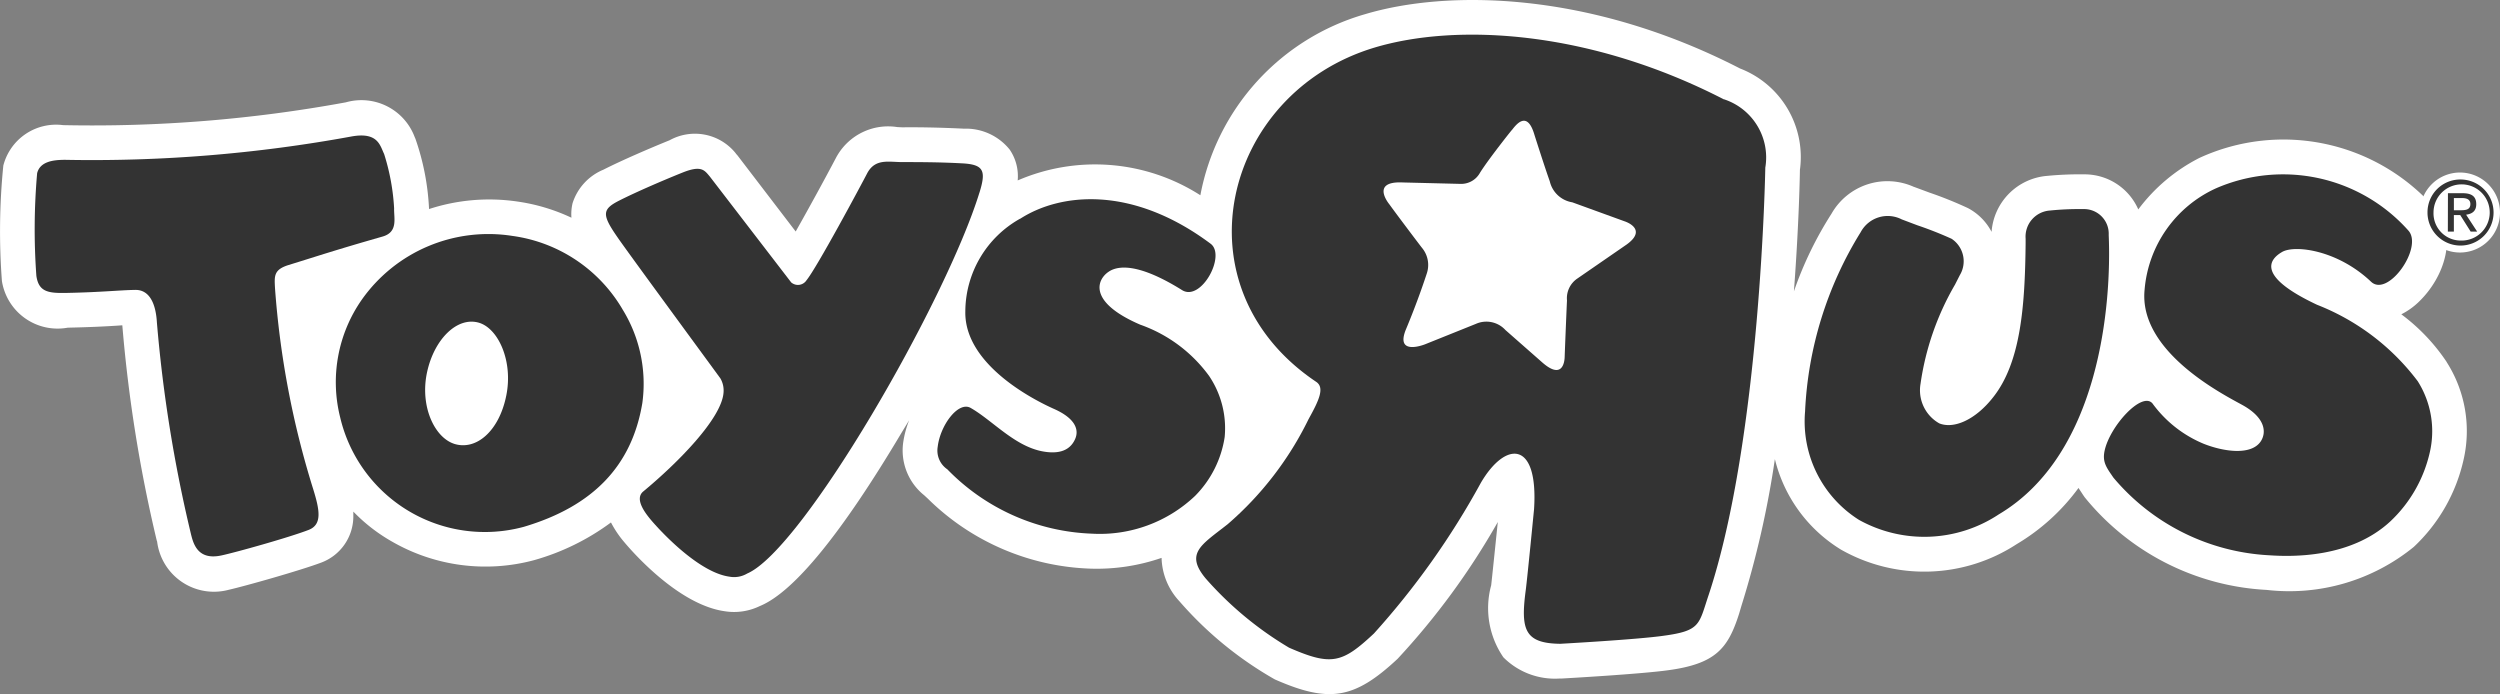
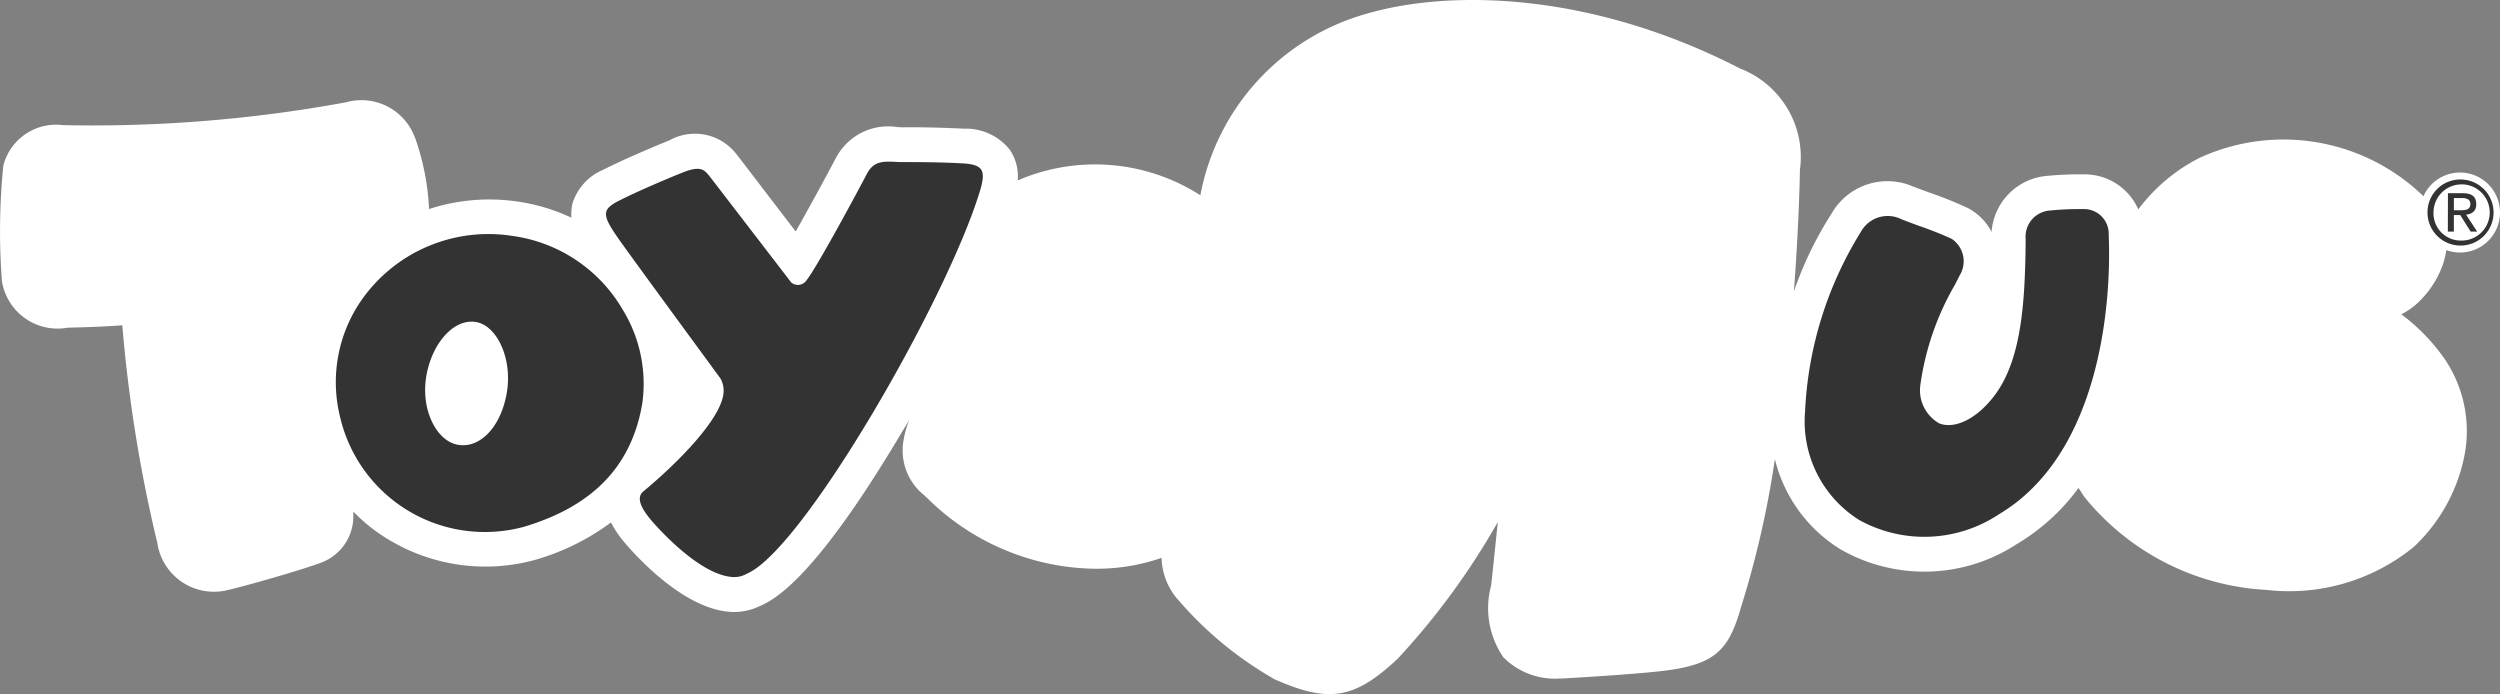
<svg xmlns="http://www.w3.org/2000/svg" width="108" height="29.99" viewBox="0 0 108 29.99">
  <rect x="0" y="0" width="108" height="29.99" fill="#808080" stroke="none" />
  <defs>
    <style>.a{fill:#fff;}.b{fill:#333;}</style>
  </defs>
  <g transform="translate(-51.626 -51.999)">
    <g transform="translate(51.626 51.999)">
      <path class="a" d="M366.209,75.914a1.728,1.728,0,1,1-1.732-1.733,1.73,1.73,0,0,1,1.732,1.733" transform="translate(-258.209 -66.728)" />
      <path class="a" d="M157.326,67.642a8.33,8.33,0,0,0-1.963-2.065,3.061,3.061,0,0,0,.747-.53c1.131-1.081,1.709-2.895.7-4.055a8.694,8.694,0,0,0-10.163-2.174A7.587,7.587,0,0,0,144,61.046a2.531,2.531,0,0,0-2.3-1.515,14.857,14.857,0,0,0-1.638.066,2.619,2.619,0,0,0-2.4,2.418,2.431,2.431,0,0,0-1.017-1.024,16.937,16.937,0,0,0-1.665-.671l-.674-.25.023.013a2.778,2.778,0,0,0-3.577,1.14,15.743,15.743,0,0,0-1.629,3.362c.223-2.954.26-5.118.26-5.318v.069a4.1,4.1,0,0,0-2.589-4.379c-6.518-3.355-12.642-3.41-16.205-2.343a10.073,10.073,0,0,0-7.107,7.82,8.428,8.428,0,0,0-7.892-.64,2.031,2.031,0,0,0-.348-1.336,2.428,2.428,0,0,0-1.975-.9c-1.142-.058-2.154-.066-2.657-.058l-.221-.011A2.547,2.547,0,0,0,87.8,58.711l-.02.032C87.193,59.858,86.508,61.1,86,62l-2.513-3.285-.057-.064-.03-.041a2.259,2.259,0,0,0-2.845-.553c-.849.344-2.058.864-2.864,1.273a2.33,2.33,0,0,0-1.331,1.451,2.065,2.065,0,0,0-.048.623,8.191,8.191,0,0,0-2.344-.7,8.372,8.372,0,0,0-3.807.326,10.691,10.691,0,0,0-.59-3.041l-.031-.07a2.457,2.457,0,0,0-2.97-1.5,60.493,60.493,0,0,1-12.215.986,2.354,2.354,0,0,0-2.585,1.745,28.42,28.42,0,0,0-.061,4.99,2.435,2.435,0,0,0,2.842,2.015c.934-.021,1.585-.052,2.115-.086l.244-.017a62.286,62.286,0,0,0,1.488,9.3l.016.043a2.472,2.472,0,0,0,3.1,2.081c.688-.155,3.089-.833,3.992-1.174a2.132,2.132,0,0,0,1.384-1.984V74.1a7.374,7.374,0,0,0,1.679,1.3,8.087,8.087,0,0,0,6.122.8,10.221,10.221,0,0,0,3.329-1.631,4.5,4.5,0,0,0,.578.855c.374.446,2.351,2.7,4.333,2.98a2.544,2.544,0,0,0,1.516-.222l.043-.018c1.452-.623,3.5-3.128,6.081-7.468l.331-.544a4.256,4.256,0,0,0-.259.972,2.481,2.481,0,0,0,.912,2.274l.152.141a10.488,10.488,0,0,0,7.042,3.026,8.573,8.573,0,0,0,3.057-.466,2.849,2.849,0,0,0,.775,1.879L102.6,78a15.756,15.756,0,0,0,4.1,3.35c2.353,1.034,3.437.85,5.3-.888a31.4,31.4,0,0,0,4.331-5.911c-.1.972-.244,2.369-.286,2.733a3.75,3.75,0,0,0,.528,3.112,3.141,3.141,0,0,0,2.433.915l.1,0c.145-.009,3.387-.19,4.582-.358,2.057-.278,2.587-.943,3.063-2.429l.1-.338a41.272,41.272,0,0,0,1.45-6.354,6.341,6.341,0,0,0,2.858,3.912,7.292,7.292,0,0,0,7.583-.235,9,9,0,0,0,2.675-2.43l.207.315.057.083a10.854,10.854,0,0,0,7.862,4.006,8.517,8.517,0,0,0,6.358-1.857,7.368,7.368,0,0,0,2.154-3.78,5.53,5.53,0,0,0-.73-4.2" transform="translate(-51.626 -51.999)" />
-       <path class="b" d="M223.967,65.544l-2.1,1.449a1.027,1.027,0,0,0-.444.946c-.015.276-.093,2.194-.1,2.429-.005.263-.117.988-.958.256l-1.6-1.407a1.115,1.115,0,0,0-1.277-.268l-2.193.881s-1.316.533-.827-.649c.482-1.152.8-2.108.9-2.413a1.154,1.154,0,0,0-.2-1.092c-.115-.143-1.163-1.534-1.413-1.884,0,0-.861-1.021.578-.952l2.5.062a.928.928,0,0,0,.833-.483c.4-.639,1.593-2.128,1.35-1.807.2-.264.682-.918,1,.168,0,0,.448,1.41.663,2.009a1.192,1.192,0,0,0,.973.909l2.257.82s1.058.329.059,1.026m4.235-6.292c-5.8-2.986-11.527-3.306-15.09-2.24-6.583,1.977-8.625,10.349-2.524,14.442.367.248.137.772-.327,1.605a14.231,14.231,0,0,1-3.5,4.547c-1.126.889-1.864,1.251-.937,2.354a14.95,14.95,0,0,0,3.592,2.978c1.834.8,2.293.671,3.664-.611a34.092,34.092,0,0,0,4.619-6.508c1.066-1.823,2.495-1.855,2.3,1.137,0,0-.281,2.885-.357,3.484-.23,1.717-.055,2.311,1.49,2.33,0,0,3.308-.183,4.452-.346,1.617-.218,1.527-.484,1.955-1.756,2.256-6.8,2.45-18.468,2.45-18.468a2.643,2.643,0,0,0-1.78-2.951" transform="translate(-153.729 -54.958)" />
      <path class="b" d="M99.9,91.161c-.837-.285-1.462-1.616-1.159-3.064s1.317-2.455,2.269-2.154c.834.269,1.456,1.684,1.158,3.139-.306,1.535-1.306,2.4-2.268,2.08m7.28-5.822a6.54,6.54,0,0,0-4.752-3.155,6.691,6.691,0,0,0-6.485,2.732,6.222,6.222,0,0,0-.95,5.109,6.421,6.421,0,0,0,7.939,4.725c2.99-.89,4.664-2.638,5.114-5.346a6.118,6.118,0,0,0-.868-4.066" transform="translate(-80.297 -71.994)" />
      <path class="b" d="M286.074,79.888a16.076,16.076,0,0,0-2.394,7.733,5.026,5.026,0,0,0,2.331,4.683,5.817,5.817,0,0,0,6.037-.239c4.384-2.6,4.876-9.123,4.749-12.072a1.065,1.065,0,0,0-1.1-1.116,12.451,12.451,0,0,0-1.439.062,1.131,1.131,0,0,0-1.05,1.218l0,.194c-.028,2.738-.213,5.158-1.408,6.661-.777.987-1.706,1.372-2.323,1.121a1.641,1.641,0,0,1-.809-1.708,11.821,11.821,0,0,1,1.489-4.285l.206-.405a1.165,1.165,0,0,0-.352-1.575,15.852,15.852,0,0,0-1.484-.585l-.672-.254a1.323,1.323,0,0,0-1.779.566" transform="translate(-205.701 -69.844)" />
-       <path class="b" d="M326.944,75a5.288,5.288,0,0,0-3.076,4.371c-.27,2.656,3.338,4.5,4.2,4.973,1.035.562,1.076,1.212.807,1.6-.423.6-1.6.429-2.461.086a5.2,5.2,0,0,1-2.21-1.745c-.462-.524-1.849,1-2.066,2.058-.1.483.083.714.382,1.151a9.43,9.43,0,0,0,6.731,3.355c.981.067,3.516.128,5.231-1.463a5.866,5.866,0,0,0,1.706-2.984,4.039,4.039,0,0,0-.522-3.074,10.009,10.009,0,0,0-4.347-3.3c-2.6-1.223-2.091-1.945-1.513-2.281.542-.318,2.39-.093,3.842,1.282.732.7,2.256-1.468,1.622-2.2A7.253,7.253,0,0,0,326.944,75" transform="translate(-231.221 -66.861)" />
      <path class="b" d="M145.664,74.118c-1.447,4.692-7.624,15.42-10.031,16.451a1.107,1.107,0,0,1-.772.135c-1.282-.177-2.872-1.844-3.392-2.457-.225-.273-.727-.9-.321-1.227,1.5-1.243,3.373-3.144,3.462-4.258a1.044,1.044,0,0,0-.133-.619c-.142-.2-4.065-5.535-4.447-6.1-.677-.974-.673-1.206.07-1.583s1.913-.88,2.737-1.211.951-.1,1.184.174l3.511,4.568a.442.442,0,0,0,.664-.092c.448-.547,2.344-4.086,2.637-4.651.354-.621.93-.449,1.512-.453.615,0,1.574,0,2.564.054.96.048,1.048.328.756,1.271" transform="translate(-103.354 -65.793)" />
-       <path class="b" d="M175.724,78.44a4.613,4.613,0,0,0-2.371,4.012c-.046,2.333,3.061,3.868,3.842,4.213.938.42,1.074.916.9,1.3-.247.555-.8.653-1.461.518-1.188-.25-2.116-1.331-3.051-1.866-.532-.3-1.312.741-1.423,1.679a.978.978,0,0,0,.414.972,9.176,9.176,0,0,0,6.26,2.782,5.975,5.975,0,0,0,4.445-1.633,4.583,4.583,0,0,0,1.278-2.542,4.042,4.042,0,0,0-.674-2.641,6.251,6.251,0,0,0-2.971-2.212c-2.557-1.1-1.75-2.2-1.142-2.4.521-.179,1.431-.04,2.947.906.822.511,1.912-1.5,1.231-2.005-3.4-2.537-6.5-2.192-8.226-1.077" transform="translate(-131.651 -68.995)" />
-       <path class="b" d="M57.326,70.473a62.038,62.038,0,0,0,12.455-1.009c1.129-.2,1.221.386,1.4.759a9.416,9.416,0,0,1,.432,2.35c-.014.418.181,1.017-.492,1.214-2.119.608-2.67.8-4.075,1.234-.639.2-.606.478-.579.994a38.31,38.31,0,0,0,1.655,8.7c.273.887.395,1.519-.207,1.749-.831.321-3.139.968-3.758,1.1-1.081.236-1.236-.58-1.339-1A60.885,60.885,0,0,1,61.365,77.5c-.041-.734-.28-1.421-.944-1.406-.684.012-1.454.1-2.942.13-.8.017-1.22-.036-1.321-.738a27.8,27.8,0,0,1,.033-4.43c.118-.5.685-.576,1.135-.58" transform="translate(-54.587 -63.57)" />
      <path class="b" d="M364.861,76.406h.266c.232,0,.446-.013.446-.269,0-.222-.2-.258-.368-.258h-.344Zm-.257-.736h.64c.4,0,.583.152.583.477,0,.3-.187.419-.439.45l.479.732h-.281l-.45-.714h-.276v.714H364.6Zm.55,2.045a1.214,1.214,0,1,0-1.173-1.221,1.176,1.176,0,0,0,1.173,1.221m0-2.638a1.427,1.427,0,1,1-1.433,1.416,1.416,1.416,0,0,1,1.433-1.416" transform="translate(-258.853 -67.323)" />
    </g>
  </g>
</svg>